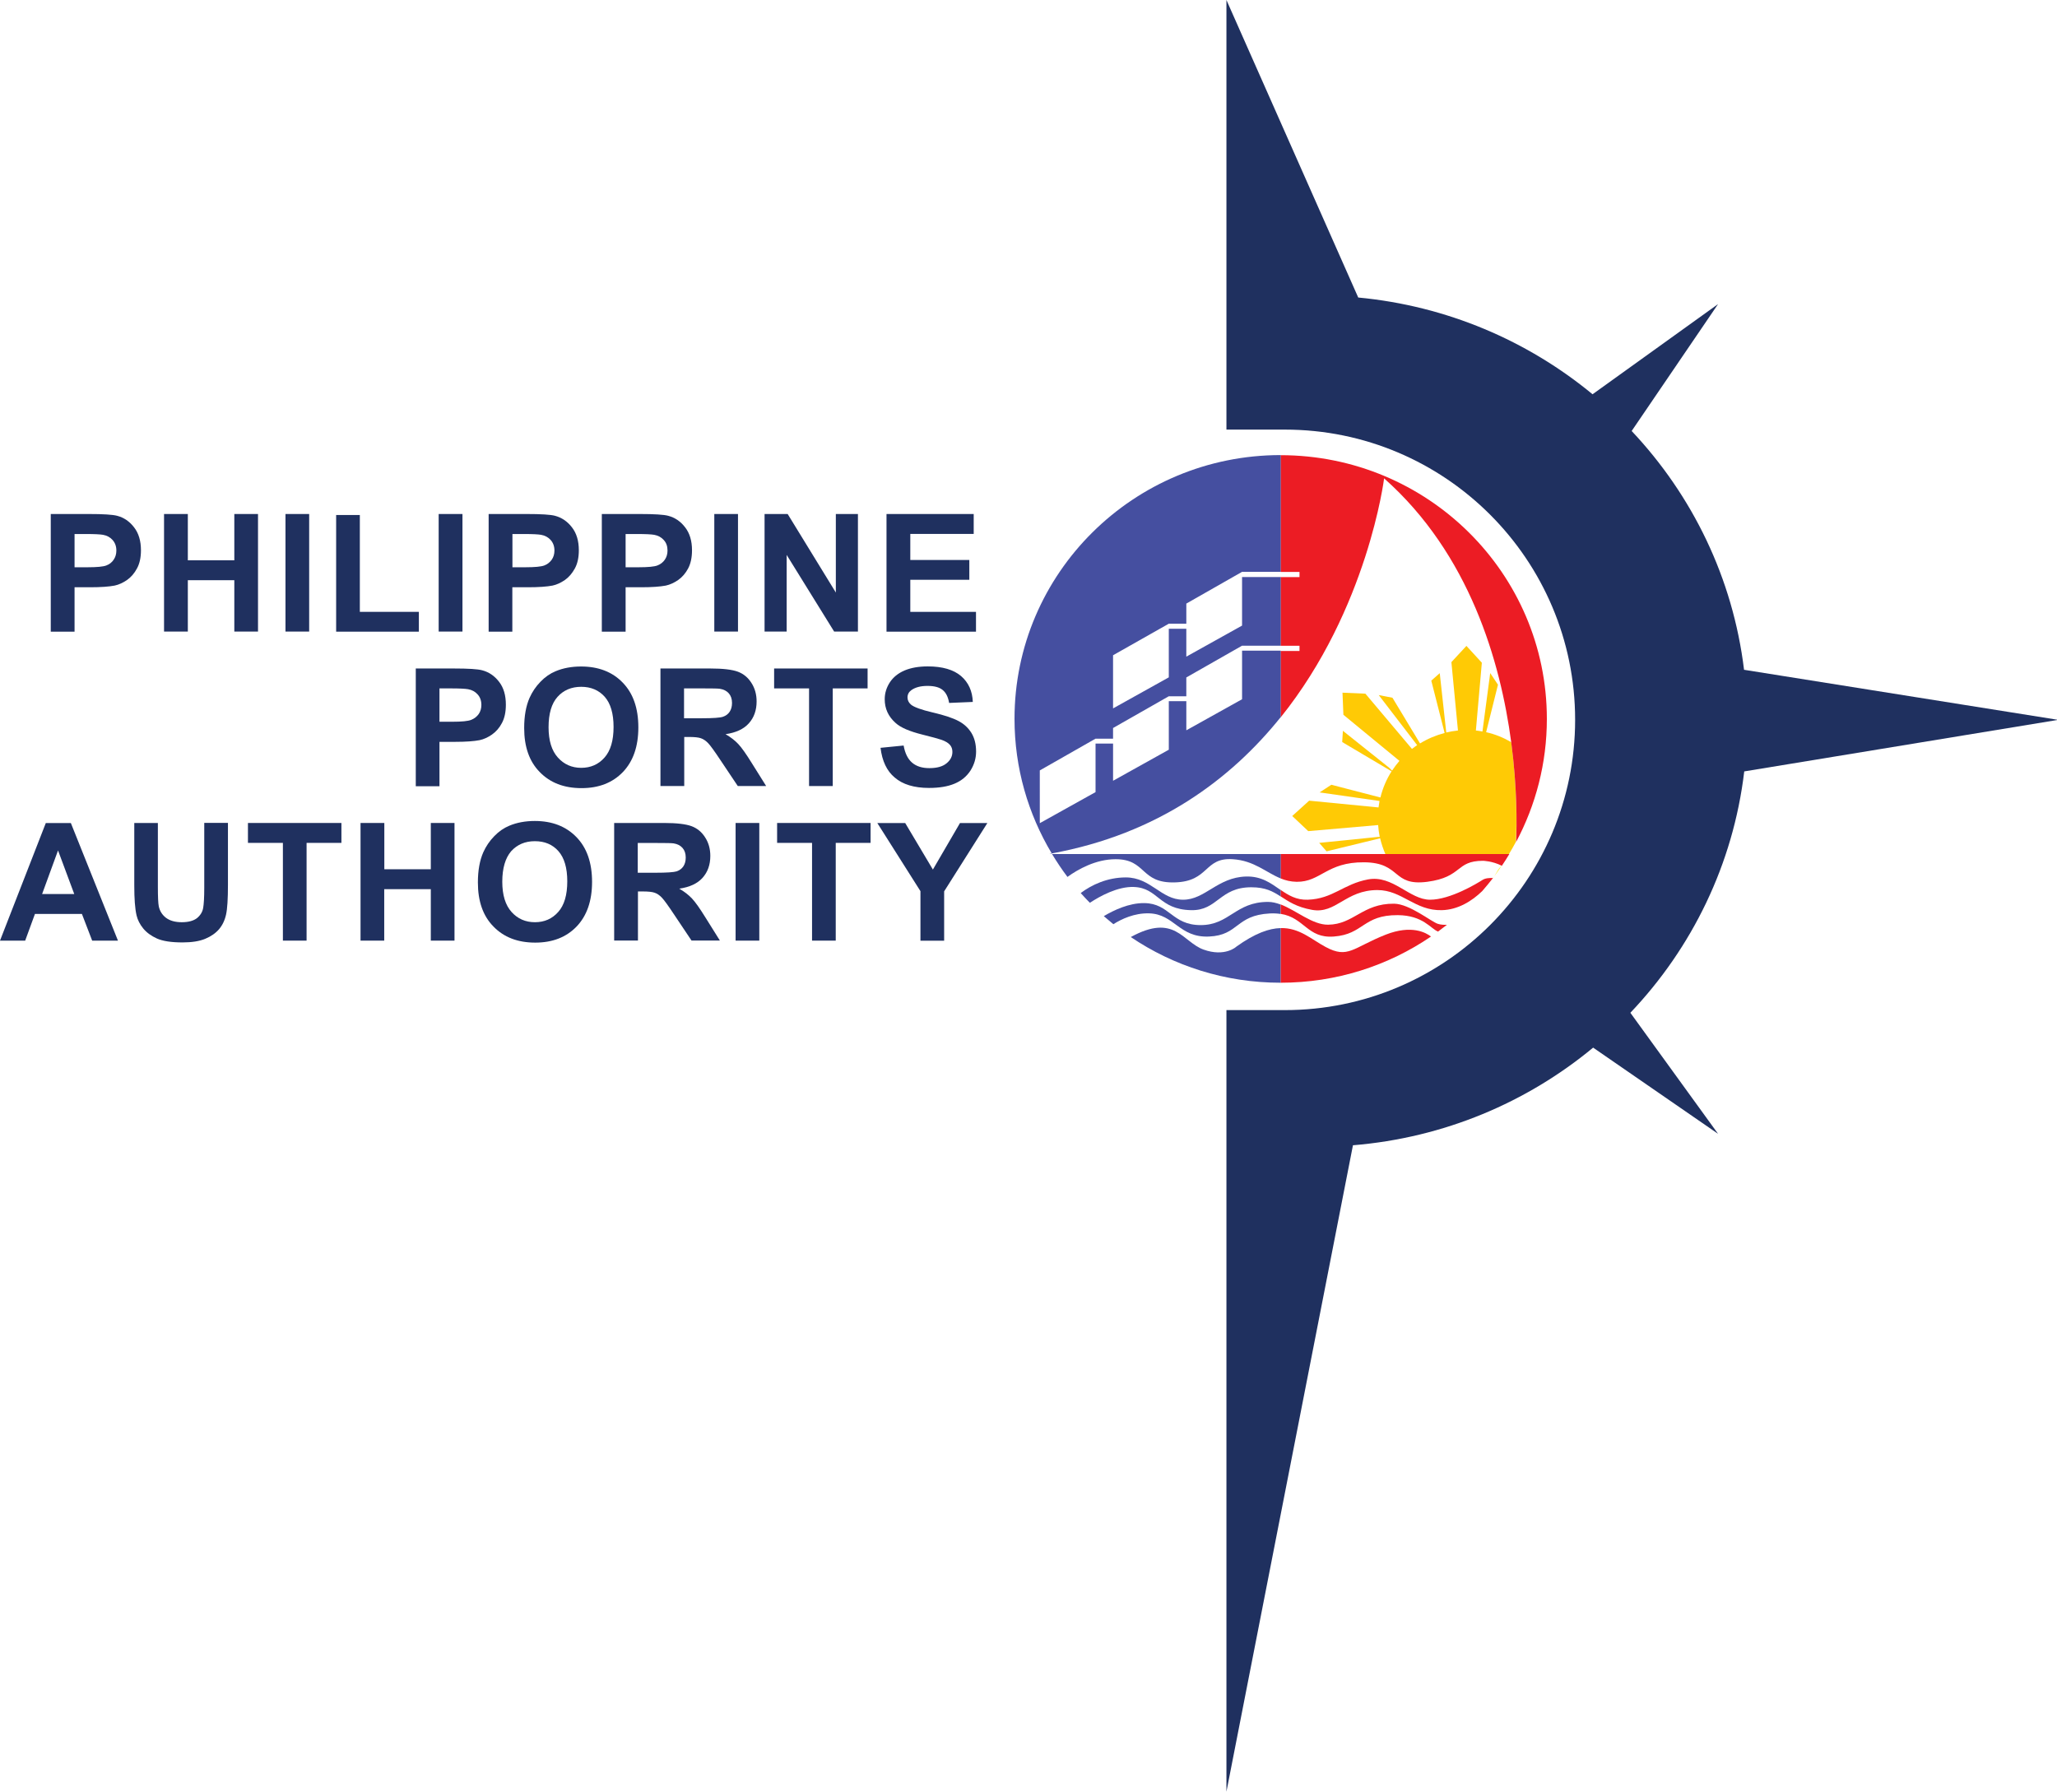
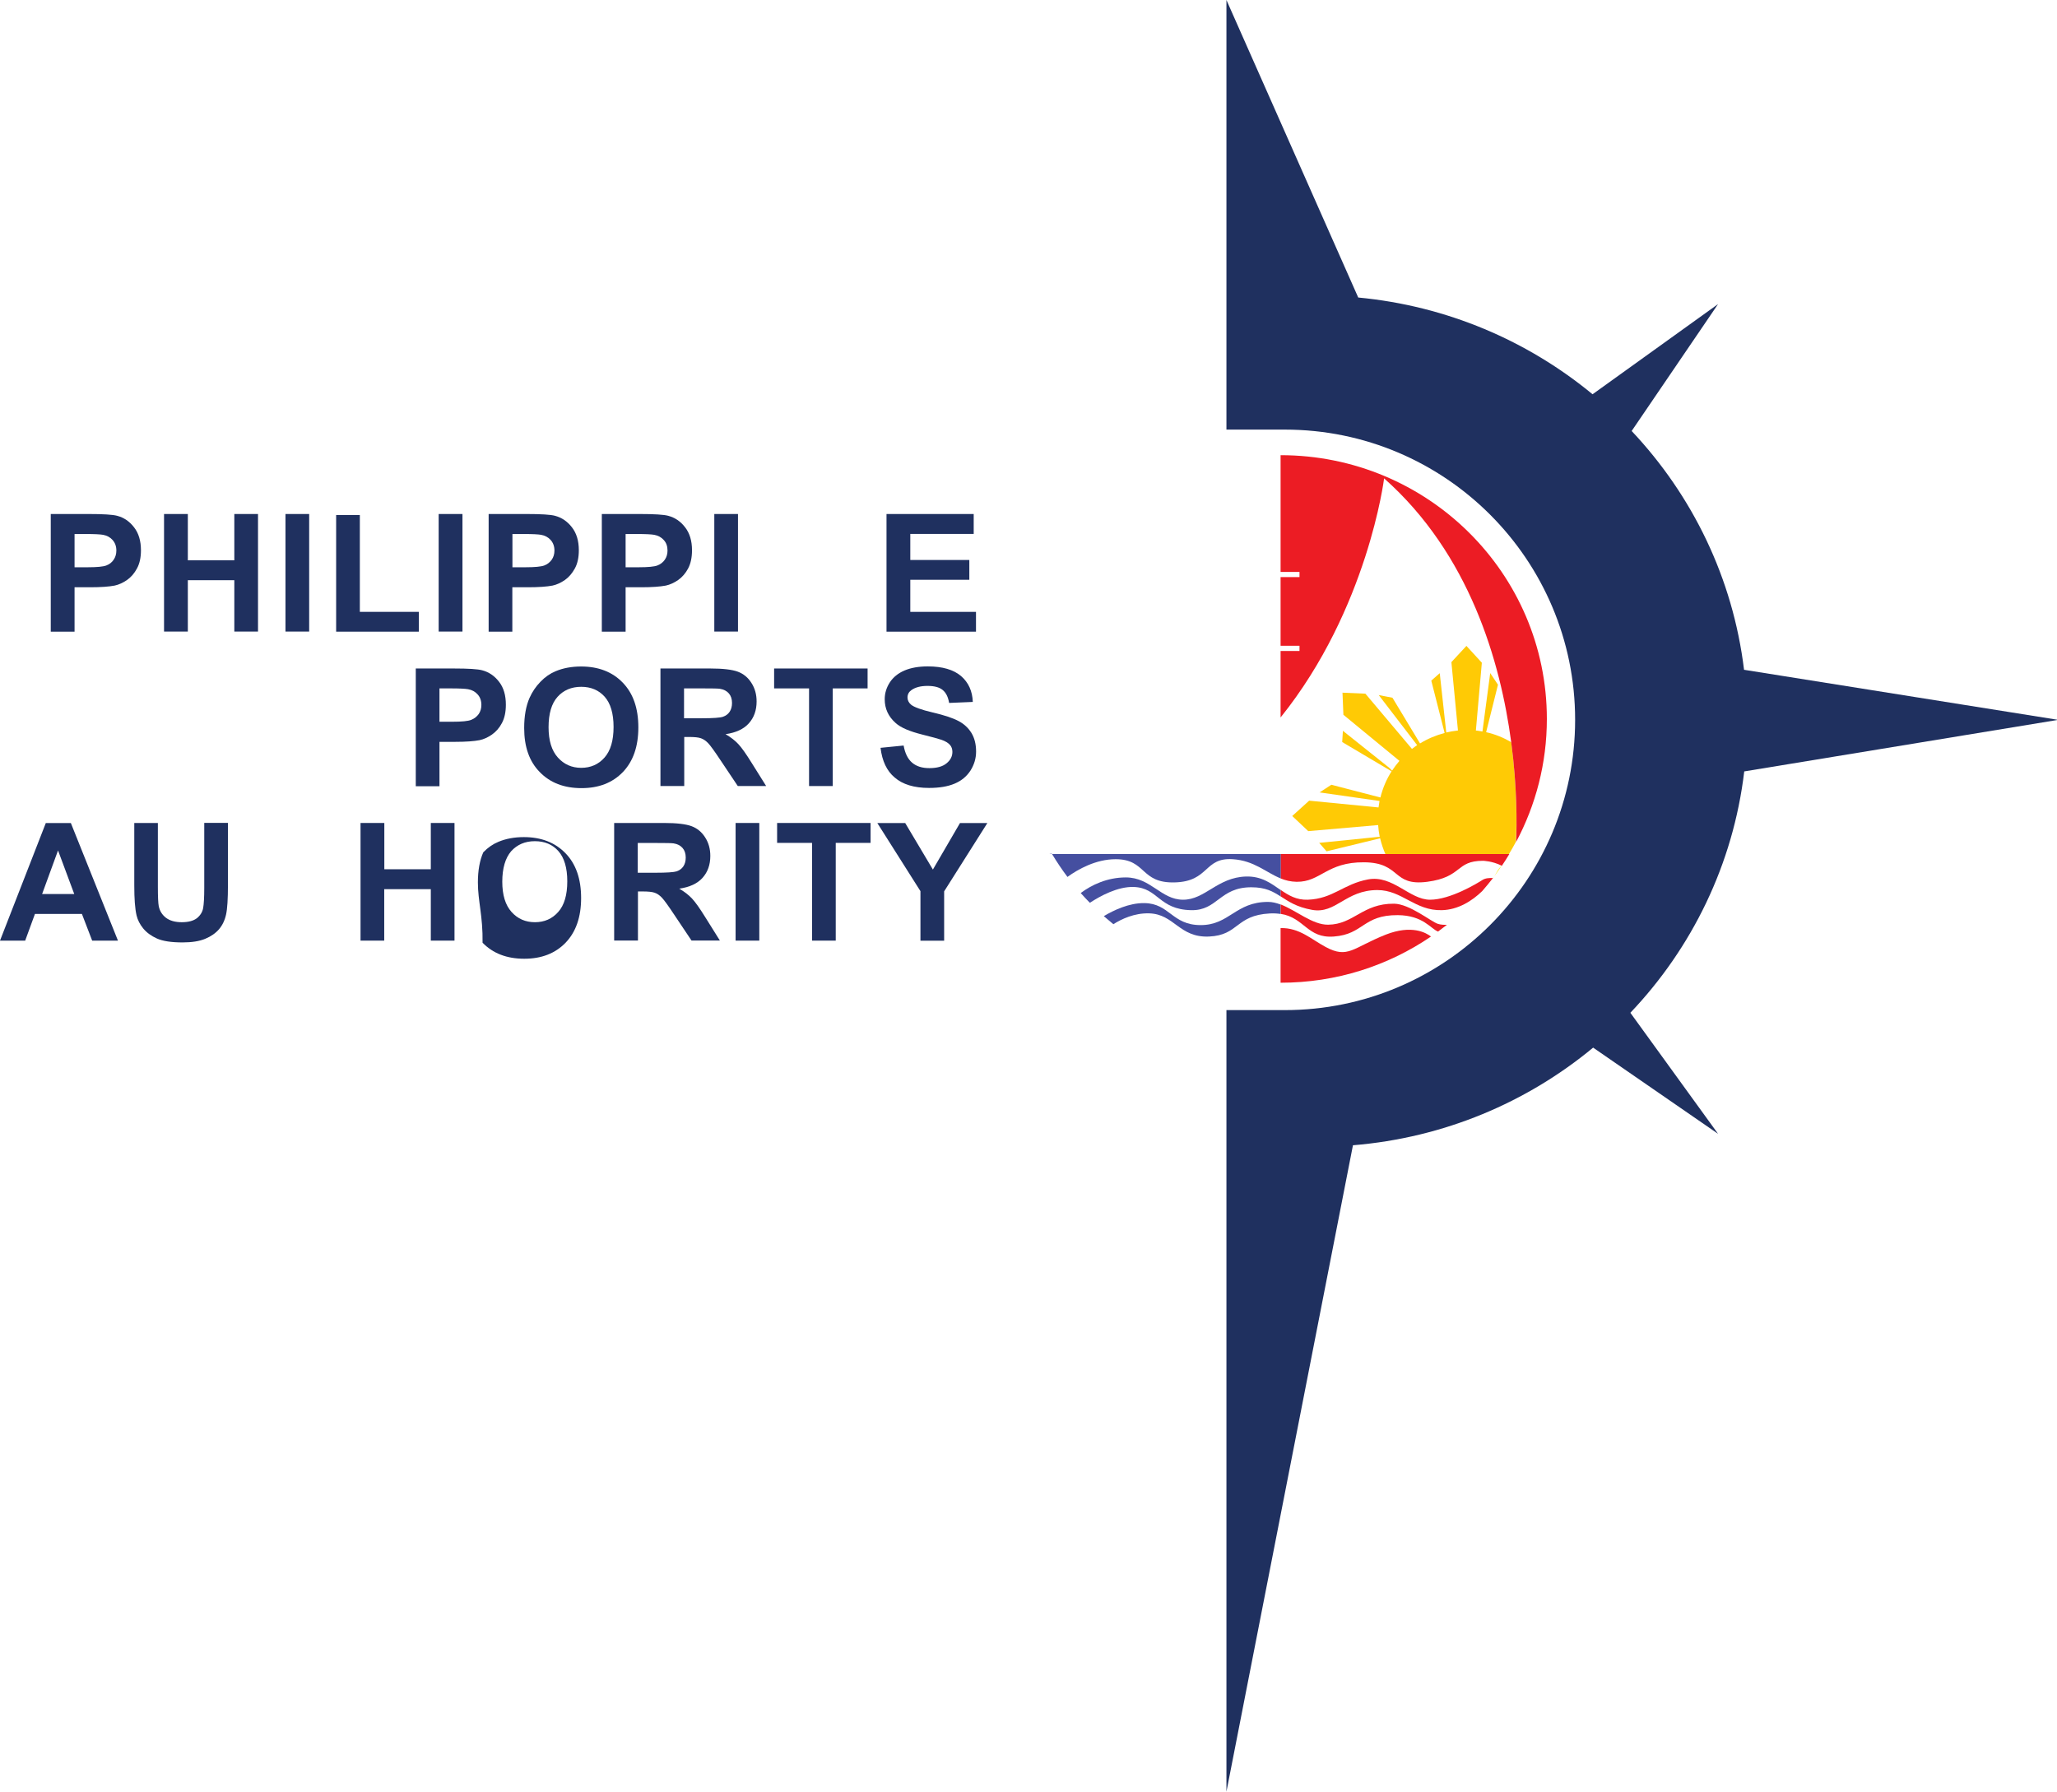
<svg xmlns="http://www.w3.org/2000/svg" version="1.1" id="Layer_1" x="0px" y="0px" viewBox="0 0 206.65 180" style="enable-background:new 0 0 206.65 180;" xml:space="preserve">
  <style type="text/css">
	.st0{fill:none;}
	.st1{fill:#FFF241;}
	.st2{fill:#FFCA05;}
	.st3{fill:#EC1C24;}
	.st4{fill:#454FA0;}
	.st5{fill:#1F305F;}
</style>
  <g>
    <path class="st0" d="M148.9,89.53c0.44-0.43,0.81-0.89,1.09-1.31l-0.02,0C149.63,88.67,149.27,89.1,148.9,89.53z" />
    <path class="st1" d="M150,88.22c0.04-0.06,0.08-0.11,0.11-0.17c-0.04,0.06-0.08,0.11-0.13,0.16L150,88.22z" />
    <polygon class="st1" points="150.87,86.98 150.87,86.98 150.87,86.98  " />
    <path class="st1" d="M150.38,87.59c-0.08,0.14-0.17,0.3-0.27,0.46c0.26-0.35,0.52-0.71,0.76-1.07   C150.7,87.11,150.53,87.3,150.38,87.59z" />
    <path class="st2" d="M151.82,74.56c-0.77-0.45-1.62-0.8-2.52-1l1.19-4.77l-0.78-1.17l-0.78,5.87c-0.22-0.04-0.44-0.08-0.66-0.1   l0.6-6.81l-1.55-1.69l-1.51,1.63l0.66,6.87c-0.4,0.04-0.79,0.11-1.18,0.2v-0.04l-0.65-5.92l-0.85,0.75l1.34,5.26   c-0.88,0.23-1.71,0.58-2.47,1.05l-2.77-4.59l-1.38-0.27l3.86,5.03c-0.18,0.12-0.35,0.25-0.52,0.38l-4.68-5.55l-2.3-0.1l0.09,2.22   l5.63,4.63c-0.27,0.31-0.51,0.64-0.74,0.98l-0.28-0.28l-4.66-3.72l-0.07,1.13l4.96,2.94c-0.51,0.8-0.89,1.69-1.12,2.63l-4.93-1.28   l-1.18,0.77l6.02,0.86c-0.04,0.21-0.07,0.43-0.1,0.65l-6.97-0.68l-1.7,1.54l1.61,1.52l7.02-0.61c0.03,0.4,0.08,0.8,0.16,1.19   l-0.15,0l-5.93,0.6l0.74,0.85l5.38-1.31c0.13,0.55,0.31,1.08,0.53,1.59h12.41c0.24-0.4,0.47-0.8,0.69-1.21   C152.39,82.77,152.42,79.09,151.82,74.56z" />
    <g>
      <path class="st3" d="M139.21,93.9c-3.3,1.31-3.78,2.45-6.03,1.24c-1.43-0.76-2.64-1.95-4.53-1.9v5.49    c5.61,0,10.81-1.71,15.11-4.64C143.26,93.7,141.81,92.88,139.21,93.9z" />
      <path class="st3" d="M140.05,90.79c-3.17-0.03-4.04,2.08-6.62,2.11c-1.58,0.02-3.19-1.43-4.78-2.04v0.95    c2.4,0.37,2.68,2.48,5.34,2.28c3.02-0.22,2.92-2.18,6.44-2.15c2.54,0.02,3.3,1.37,4.04,1.65c0.3-0.22,0.6-0.45,0.89-0.68    c-0.28,0.01-0.62,0-0.92-0.1C143.78,92.6,141.61,90.81,140.05,90.79z" />
      <path class="st3" d="M148.94,88.4c-0.53,0.34-3.23,1.99-5.28,1.99c-2.05,0-3.73-2.5-6.22-2.04c-2.49,0.46-3.51,1.95-6.06,2.04    c-1.15,0.04-1.94-0.45-2.73-0.99v0.65c0.78,0.5,1.59,1.08,3.17,1.36c2.4,0.43,3.35-1.99,6.56-1.99c2.48,0,3.76,2.09,6.47,2.02    c1.63-0.04,3.03-0.92,4.06-1.92c0.37-0.43,0.73-0.86,1.08-1.31C149.65,88.2,149.24,88.21,148.94,88.4z" />
      <path class="st3" d="M128.65,85.8v2.45c0.49,0.2,1.01,0.33,1.61,0.34c2.43,0.03,3.01-1.99,6.78-1.96    c3.76,0.03,2.77,2.42,6.34,1.96c3.57-0.47,2.83-2.11,5.6-2.11c0,0,0.93,0.01,1.9,0.5c0.26-0.38,0.51-0.78,0.75-1.18h-12.41H128.65    z" />
      <path class="st3" d="M155.4,72.23c0-14.64-11.98-26.5-26.75-26.5v11.73h1.9v0.52h-1.9v6.9h1.9v0.52h-1.9v6.68    c8.77-10.91,10.4-24.02,10.4-24.02c8.58,7.6,11.69,18.4,12.77,26.51c0.6,4.53,0.57,8.22,0.49,10.02    C154.28,80.89,155.4,76.69,155.4,72.23z" />
    </g>
    <g>
      <g>
-         <path class="st4" d="M120.91,95.4c-2.13-0.77-2.89-3.68-7.31-1.26c4.29,2.9,9.47,4.59,15.05,4.59v-5.49     c-1.16,0.03-2.57,0.52-4.45,1.87C124.2,95.12,123.05,96.17,120.91,95.4z" />
        <path class="st4" d="M120.62,92.94c-2.89,0-3.11-2.18-5.66-2.21c-1.54-0.02-3.08,0.72-4.07,1.31c0.32,0.27,0.63,0.54,0.96,0.81     c0.82-0.52,2.11-1.13,3.58-1.09c2.55,0.06,3.02,2.46,6.03,2.33c3.01-0.13,2.66-2.14,6.11-2.32c0.4-0.02,0.75,0,1.07,0.05v-0.95     c-0.42-0.16-0.83-0.26-1.25-0.26C124.11,90.61,123.52,92.94,120.62,92.94z" />
        <path class="st4" d="M118.85,90.39c-2.21,0-3.23-2.24-5.75-2.24c-1.86,0-3.44,0.75-4.53,1.57c0.3,0.33,0.6,0.66,0.92,0.98     c1.02-0.67,2.8-1.65,4.42-1.59c2.46,0.09,2.49,2.26,5.75,2.33c2.67,0.06,2.85-2.31,6.06-2.3c1.42,0,2.16,0.42,2.93,0.92v-0.65     c-0.96-0.66-1.91-1.4-3.49-1.35C122.3,88.15,121.06,90.4,118.85,90.39z" />
-         <path class="st4" d="M117.42,62.66h1.76v-2.02l5.6-3.19h3.88V45.72c-14.77,0-26.74,11.87-26.74,26.5c0,4.94,1.37,9.56,3.74,13.52     c10.67-1.95,18-7.46,23-13.69v-6.68h-3.88v4.88l-5.6,3.12v-2.93h-1.76v4.88l-5.6,3.12v-3.74h-1.76v4.88l-5.6,3.12V77.4l5.6-3.19     h1.76v-1.07l5.6-3.19h1.76v-1.89l5.6-3.19h3.88v-6.9h-3.88v4.88l-5.6,3.12v-2.8h-1.76v4.88l-5.6,3.12v-5.34L117.42,62.66z" />
        <path class="st4" d="M112.08,86.32c3.11,0,2.46,2.43,5.94,2.33c3.48-0.09,2.92-2.52,5.82-2.33c2.17,0.14,3.34,1.34,4.82,1.93     V85.8h-22.97c0.48,0.79,0.99,1.56,1.55,2.3C108.27,87.35,110.08,86.32,112.08,86.32z" />
        <path class="st4" d="M105.68,85.8c-0.01-0.01-0.02-0.03-0.03-0.04c-0.07,0.01-0.15,0.03-0.22,0.04H105.68z" />
      </g>
    </g>
    <path class="st5" d="M206.77,72.32l-31.56-5.03c-1.12-9.22-5.2-17.53-11.29-23.99l8.68-12.75l-12.61,9.06   c-6.51-5.37-14.63-8.88-23.54-9.72L123.21,0v30.65v12.51h5.87c16.1,0,29.16,13.06,29.16,29.16c0,16.1-13.06,29.16-29.16,29.16   h-5.87v12.78v28.97V180l12.71-64.94c9.15-0.75,17.49-4.31,24.13-9.81l12.55,8.66l-8.81-12.16c6.18-6.5,10.33-14.91,11.44-24.25   L206.77,72.32z" />
    <g>
      <g>
        <path class="st5" d="M5.1,63.45V51.64h3.83c1.45,0,2.39,0.06,2.84,0.18c0.68,0.18,1.24,0.56,1.7,1.16     c0.46,0.59,0.69,1.36,0.69,2.3c0,0.73-0.13,1.34-0.4,1.83c-0.26,0.49-0.6,0.88-1,1.16c-0.41,0.28-0.82,0.47-1.24,0.56     C10.95,58.94,10.12,59,9.04,59H7.49v4.46H5.1z M7.49,53.64v3.35h1.31c0.94,0,1.57-0.06,1.88-0.18c0.32-0.12,0.57-0.32,0.74-0.58     c0.18-0.26,0.27-0.57,0.27-0.92c0-0.43-0.13-0.78-0.38-1.06c-0.25-0.28-0.57-0.45-0.96-0.52c-0.28-0.05-0.86-0.08-1.72-0.08H7.49     z" />
        <path class="st5" d="M16.48,63.45V51.64h2.39v4.65h4.67v-4.65h2.38v11.81h-2.38v-5.16h-4.67v5.16H16.48z" />
        <path class="st5" d="M28.68,63.45V51.64h2.38v11.81H28.68z" />
        <path class="st5" d="M33.77,63.45V51.74h2.38v9.73h5.93v1.99H33.77z" />
        <path class="st5" d="M44.07,63.45V51.64h2.39v11.81H44.07z" />
        <path class="st5" d="M49.09,63.45V51.64h3.83c1.45,0,2.4,0.06,2.84,0.18c0.67,0.18,1.24,0.56,1.7,1.16     c0.46,0.59,0.69,1.36,0.69,2.3c0,0.73-0.13,1.34-0.4,1.83s-0.6,0.88-1,1.16c-0.41,0.28-0.82,0.47-1.24,0.56     C54.94,58.94,54.11,59,53.03,59h-1.56v4.46H49.09z M51.48,53.64v3.35h1.31c0.94,0,1.57-0.06,1.89-0.18     c0.32-0.12,0.56-0.32,0.75-0.58c0.18-0.26,0.27-0.57,0.27-0.92c0-0.43-0.13-0.78-0.38-1.06c-0.25-0.28-0.57-0.45-0.96-0.52     c-0.28-0.05-0.86-0.08-1.72-0.08H51.48z" />
        <path class="st5" d="M60.46,63.45V51.64h3.83c1.45,0,2.4,0.06,2.84,0.18c0.68,0.18,1.24,0.56,1.7,1.16     c0.46,0.59,0.69,1.36,0.69,2.3c0,0.73-0.13,1.34-0.39,1.83c-0.26,0.49-0.6,0.88-1,1.16c-0.41,0.28-0.82,0.47-1.24,0.56     C66.31,58.94,65.49,59,64.41,59h-1.56v4.46H60.46z M62.85,53.64v3.35h1.31c0.94,0,1.57-0.06,1.88-0.18     c0.32-0.12,0.57-0.32,0.75-0.58c0.18-0.26,0.27-0.57,0.27-0.92c0-0.43-0.12-0.78-0.38-1.06c-0.25-0.28-0.57-0.45-0.96-0.52     c-0.28-0.05-0.86-0.08-1.72-0.08H62.85z" />
        <path class="st5" d="M71.76,63.45V51.64h2.38v11.81H71.76z" />
-         <path class="st5" d="M76.81,63.45V51.64h2.32l4.84,7.89v-7.89h2.22v11.81h-2.39l-4.77-7.7v7.7H76.81z" />
        <path class="st5" d="M89.06,63.45V51.64h8.76v2h-6.37v2.62h5.93v1.99h-5.93v3.22h6.6v1.99H89.06z" />
        <path class="st5" d="M41.77,78.97V67.16h3.83c1.45,0,2.4,0.06,2.84,0.18c0.68,0.18,1.24,0.56,1.7,1.16     c0.46,0.59,0.68,1.36,0.68,2.3c0,0.73-0.13,1.34-0.39,1.83c-0.26,0.5-0.6,0.88-1.01,1.17c-0.4,0.28-0.82,0.47-1.24,0.56     c-0.57,0.11-1.39,0.17-2.47,0.17h-1.56v4.46H41.77z M44.15,69.16v3.35h1.3c0.94,0,1.57-0.06,1.89-0.19s0.56-0.32,0.75-0.58     c0.18-0.26,0.27-0.57,0.27-0.92c0-0.43-0.13-0.79-0.38-1.06c-0.25-0.28-0.57-0.45-0.96-0.52c-0.29-0.05-0.86-0.08-1.72-0.08     H44.15z" />
        <path class="st5" d="M52.66,73.14c0-1.2,0.18-2.21,0.54-3.03c0.27-0.6,0.63-1.14,1.1-1.62c0.46-0.48,0.97-0.83,1.53-1.06     c0.74-0.31,1.59-0.47,2.55-0.47c1.74,0,3.14,0.54,4.18,1.62c1.05,1.08,1.57,2.58,1.57,4.5c0,1.91-0.52,3.4-1.55,4.48     c-1.04,1.08-2.42,1.62-4.16,1.62c-1.76,0-3.15-0.54-4.19-1.61C53.17,76.5,52.66,75.02,52.66,73.14z M55.11,73.06     c0,1.34,0.31,2.35,0.93,3.04c0.62,0.69,1.4,1.04,2.35,1.04c0.95,0,1.73-0.34,2.34-1.03c0.61-0.69,0.91-1.71,0.91-3.08     c0-1.35-0.3-2.36-0.89-3.03c-0.59-0.66-1.38-1-2.36-1c-0.98,0-1.78,0.34-2.38,1.01C55.41,70.68,55.11,71.7,55.11,73.06z" />
        <path class="st5" d="M66.35,78.97V67.16h5.02c1.26,0,2.18,0.11,2.75,0.32c0.57,0.21,1.03,0.59,1.37,1.13     c0.35,0.54,0.52,1.16,0.52,1.86c0,0.89-0.26,1.62-0.78,2.2c-0.52,0.58-1.3,0.94-2.34,1.09c0.52,0.3,0.94,0.63,1.28,0.99     c0.34,0.36,0.79,1,1.36,1.92l1.44,2.3h-2.85l-1.72-2.57c-0.61-0.92-1.03-1.5-1.26-1.74c-0.23-0.24-0.47-0.4-0.72-0.49     c-0.25-0.09-0.65-0.13-1.2-0.13h-0.48v4.93H66.35z M68.73,72.16h1.76c1.14,0,1.86-0.05,2.14-0.15c0.29-0.1,0.51-0.26,0.67-0.5     c0.16-0.24,0.24-0.53,0.24-0.89c0-0.4-0.11-0.72-0.32-0.96c-0.21-0.24-0.51-0.4-0.9-0.46c-0.19-0.03-0.77-0.04-1.74-0.04h-1.86     V72.16z" />
        <path class="st5" d="M81.28,78.97v-9.81h-3.51v-2h9.39v2h-3.5v9.81H81.28z" />
        <path class="st5" d="M88.46,75.13l2.32-0.23c0.14,0.78,0.42,1.35,0.85,1.72c0.43,0.37,1.01,0.55,1.73,0.55     c0.77,0,1.35-0.16,1.74-0.49c0.39-0.32,0.58-0.7,0.58-1.14c0-0.28-0.08-0.52-0.25-0.71s-0.45-0.37-0.86-0.51     c-0.28-0.1-0.92-0.27-1.91-0.52c-1.28-0.32-2.18-0.7-2.69-1.17c-0.73-0.65-1.09-1.44-1.09-2.38c0-0.6,0.17-1.16,0.51-1.69     c0.34-0.52,0.83-0.92,1.48-1.2c0.64-0.27,1.42-0.41,2.33-0.41c1.48,0,2.6,0.33,3.35,0.97c0.75,0.65,1.14,1.52,1.18,2.6l-2.38,0.1     c-0.1-0.61-0.32-1.04-0.66-1.31c-0.33-0.27-0.84-0.4-1.51-0.4c-0.69,0-1.23,0.14-1.63,0.43c-0.25,0.18-0.38,0.43-0.38,0.73     c0,0.28,0.12,0.52,0.35,0.72c0.3,0.25,1.03,0.52,2.19,0.79c1.16,0.27,2.02,0.56,2.57,0.85c0.56,0.29,0.99,0.69,1.31,1.2     c0.31,0.51,0.47,1.13,0.47,1.88c0,0.68-0.19,1.31-0.56,1.9c-0.38,0.59-0.91,1.03-1.6,1.32c-0.69,0.29-1.54,0.43-2.57,0.43     c-1.49,0-2.64-0.35-3.44-1.04C89.09,77.46,88.62,76.45,88.46,75.13z" />
        <path class="st5" d="M11.85,94.5H9.26l-1.03-2.68H3.51L2.53,94.5H0l4.6-11.81h2.52L11.85,94.5z M7.46,89.82l-1.63-4.38l-1.6,4.38     H7.46z" />
        <path class="st5" d="M13.47,82.68h2.39v6.4c0,1.01,0.03,1.67,0.09,1.97c0.1,0.48,0.35,0.87,0.73,1.16     c0.39,0.29,0.91,0.44,1.58,0.44c0.67,0,1.18-0.14,1.53-0.41c0.34-0.28,0.55-0.62,0.62-1.02c0.07-0.4,0.11-1.07,0.11-2.01v-6.54     h2.38v6.21c0,1.42-0.06,2.42-0.19,3c-0.13,0.59-0.37,1.08-0.71,1.48c-0.35,0.4-0.81,0.72-1.39,0.96     c-0.58,0.24-1.34,0.36-2.27,0.36c-1.13,0-1.98-0.13-2.57-0.39c-0.58-0.26-1.04-0.6-1.38-1.01c-0.34-0.42-0.56-0.85-0.67-1.31     c-0.16-0.68-0.23-1.68-0.23-3V82.68z" />
-         <path class="st5" d="M28.42,94.5v-9.82h-3.51v-2h9.39v2h-3.5v9.82H28.42z" />
        <path class="st5" d="M36.22,94.5V82.68h2.39v4.65h4.67v-4.65h2.38V94.5h-2.38v-5.17H38.6v5.17H36.22z" />
-         <path class="st5" d="M48.01,88.66c0-1.2,0.18-2.21,0.54-3.03c0.27-0.6,0.63-1.14,1.1-1.62c0.46-0.48,0.97-0.83,1.53-1.06     c0.74-0.31,1.59-0.47,2.55-0.47c1.74,0,3.13,0.54,4.18,1.62c1.05,1.08,1.57,2.58,1.57,4.5c0,1.91-0.52,3.4-1.55,4.48     c-1.04,1.08-2.42,1.62-4.16,1.62c-1.76,0-3.15-0.54-4.19-1.61C48.52,92.02,48.01,90.54,48.01,88.66z M50.46,88.58     c0,1.34,0.31,2.35,0.93,3.04c0.62,0.69,1.4,1.03,2.35,1.03c0.95,0,1.73-0.34,2.34-1.03c0.61-0.68,0.91-1.71,0.91-3.08     c0-1.35-0.3-2.36-0.89-3.03c-0.59-0.67-1.38-1-2.37-1c-0.98,0-1.77,0.34-2.38,1.01C50.77,86.2,50.46,87.22,50.46,88.58z" />
+         <path class="st5" d="M48.01,88.66c0-1.2,0.18-2.21,0.54-3.03c0.46-0.48,0.97-0.83,1.53-1.06     c0.74-0.31,1.59-0.47,2.55-0.47c1.74,0,3.13,0.54,4.18,1.62c1.05,1.08,1.57,2.58,1.57,4.5c0,1.91-0.52,3.4-1.55,4.48     c-1.04,1.08-2.42,1.62-4.16,1.62c-1.76,0-3.15-0.54-4.19-1.61C48.52,92.02,48.01,90.54,48.01,88.66z M50.46,88.58     c0,1.34,0.31,2.35,0.93,3.04c0.62,0.69,1.4,1.03,2.35,1.03c0.95,0,1.73-0.34,2.34-1.03c0.61-0.68,0.91-1.71,0.91-3.08     c0-1.35-0.3-2.36-0.89-3.03c-0.59-0.67-1.38-1-2.37-1c-0.98,0-1.77,0.34-2.38,1.01C50.77,86.2,50.46,87.22,50.46,88.58z" />
        <path class="st5" d="M61.7,94.5V82.68h5.02c1.26,0,2.18,0.11,2.75,0.32c0.57,0.21,1.03,0.59,1.37,1.13     c0.35,0.54,0.52,1.16,0.52,1.86c0,0.89-0.26,1.62-0.78,2.2c-0.52,0.58-1.3,0.94-2.34,1.09c0.52,0.3,0.94,0.63,1.28,0.99     c0.34,0.36,0.79,1,1.36,1.92l1.44,2.3h-2.85l-1.72-2.57c-0.61-0.92-1.03-1.5-1.26-1.74c-0.23-0.24-0.46-0.4-0.72-0.49     c-0.25-0.09-0.65-0.13-1.2-0.13h-0.48v4.93H61.7z M64.08,87.68h1.76c1.14,0,1.86-0.05,2.14-0.14c0.28-0.1,0.51-0.26,0.67-0.5     c0.16-0.24,0.24-0.53,0.24-0.89c0-0.4-0.11-0.72-0.32-0.96c-0.21-0.24-0.51-0.4-0.9-0.46c-0.2-0.03-0.78-0.04-1.74-0.04h-1.86     V87.68z" />
        <path class="st5" d="M73.9,94.5V82.68h2.38V94.5H73.9z" />
        <path class="st5" d="M81.58,94.5v-9.82h-3.51v-2h9.39v2h-3.5v9.82H81.58z" />
        <path class="st5" d="M92.47,94.5v-4.97l-4.33-6.84h2.8l2.78,4.67l2.72-4.67h2.75l-4.34,6.86v4.96H92.47z" />
      </g>
    </g>
  </g>
</svg>